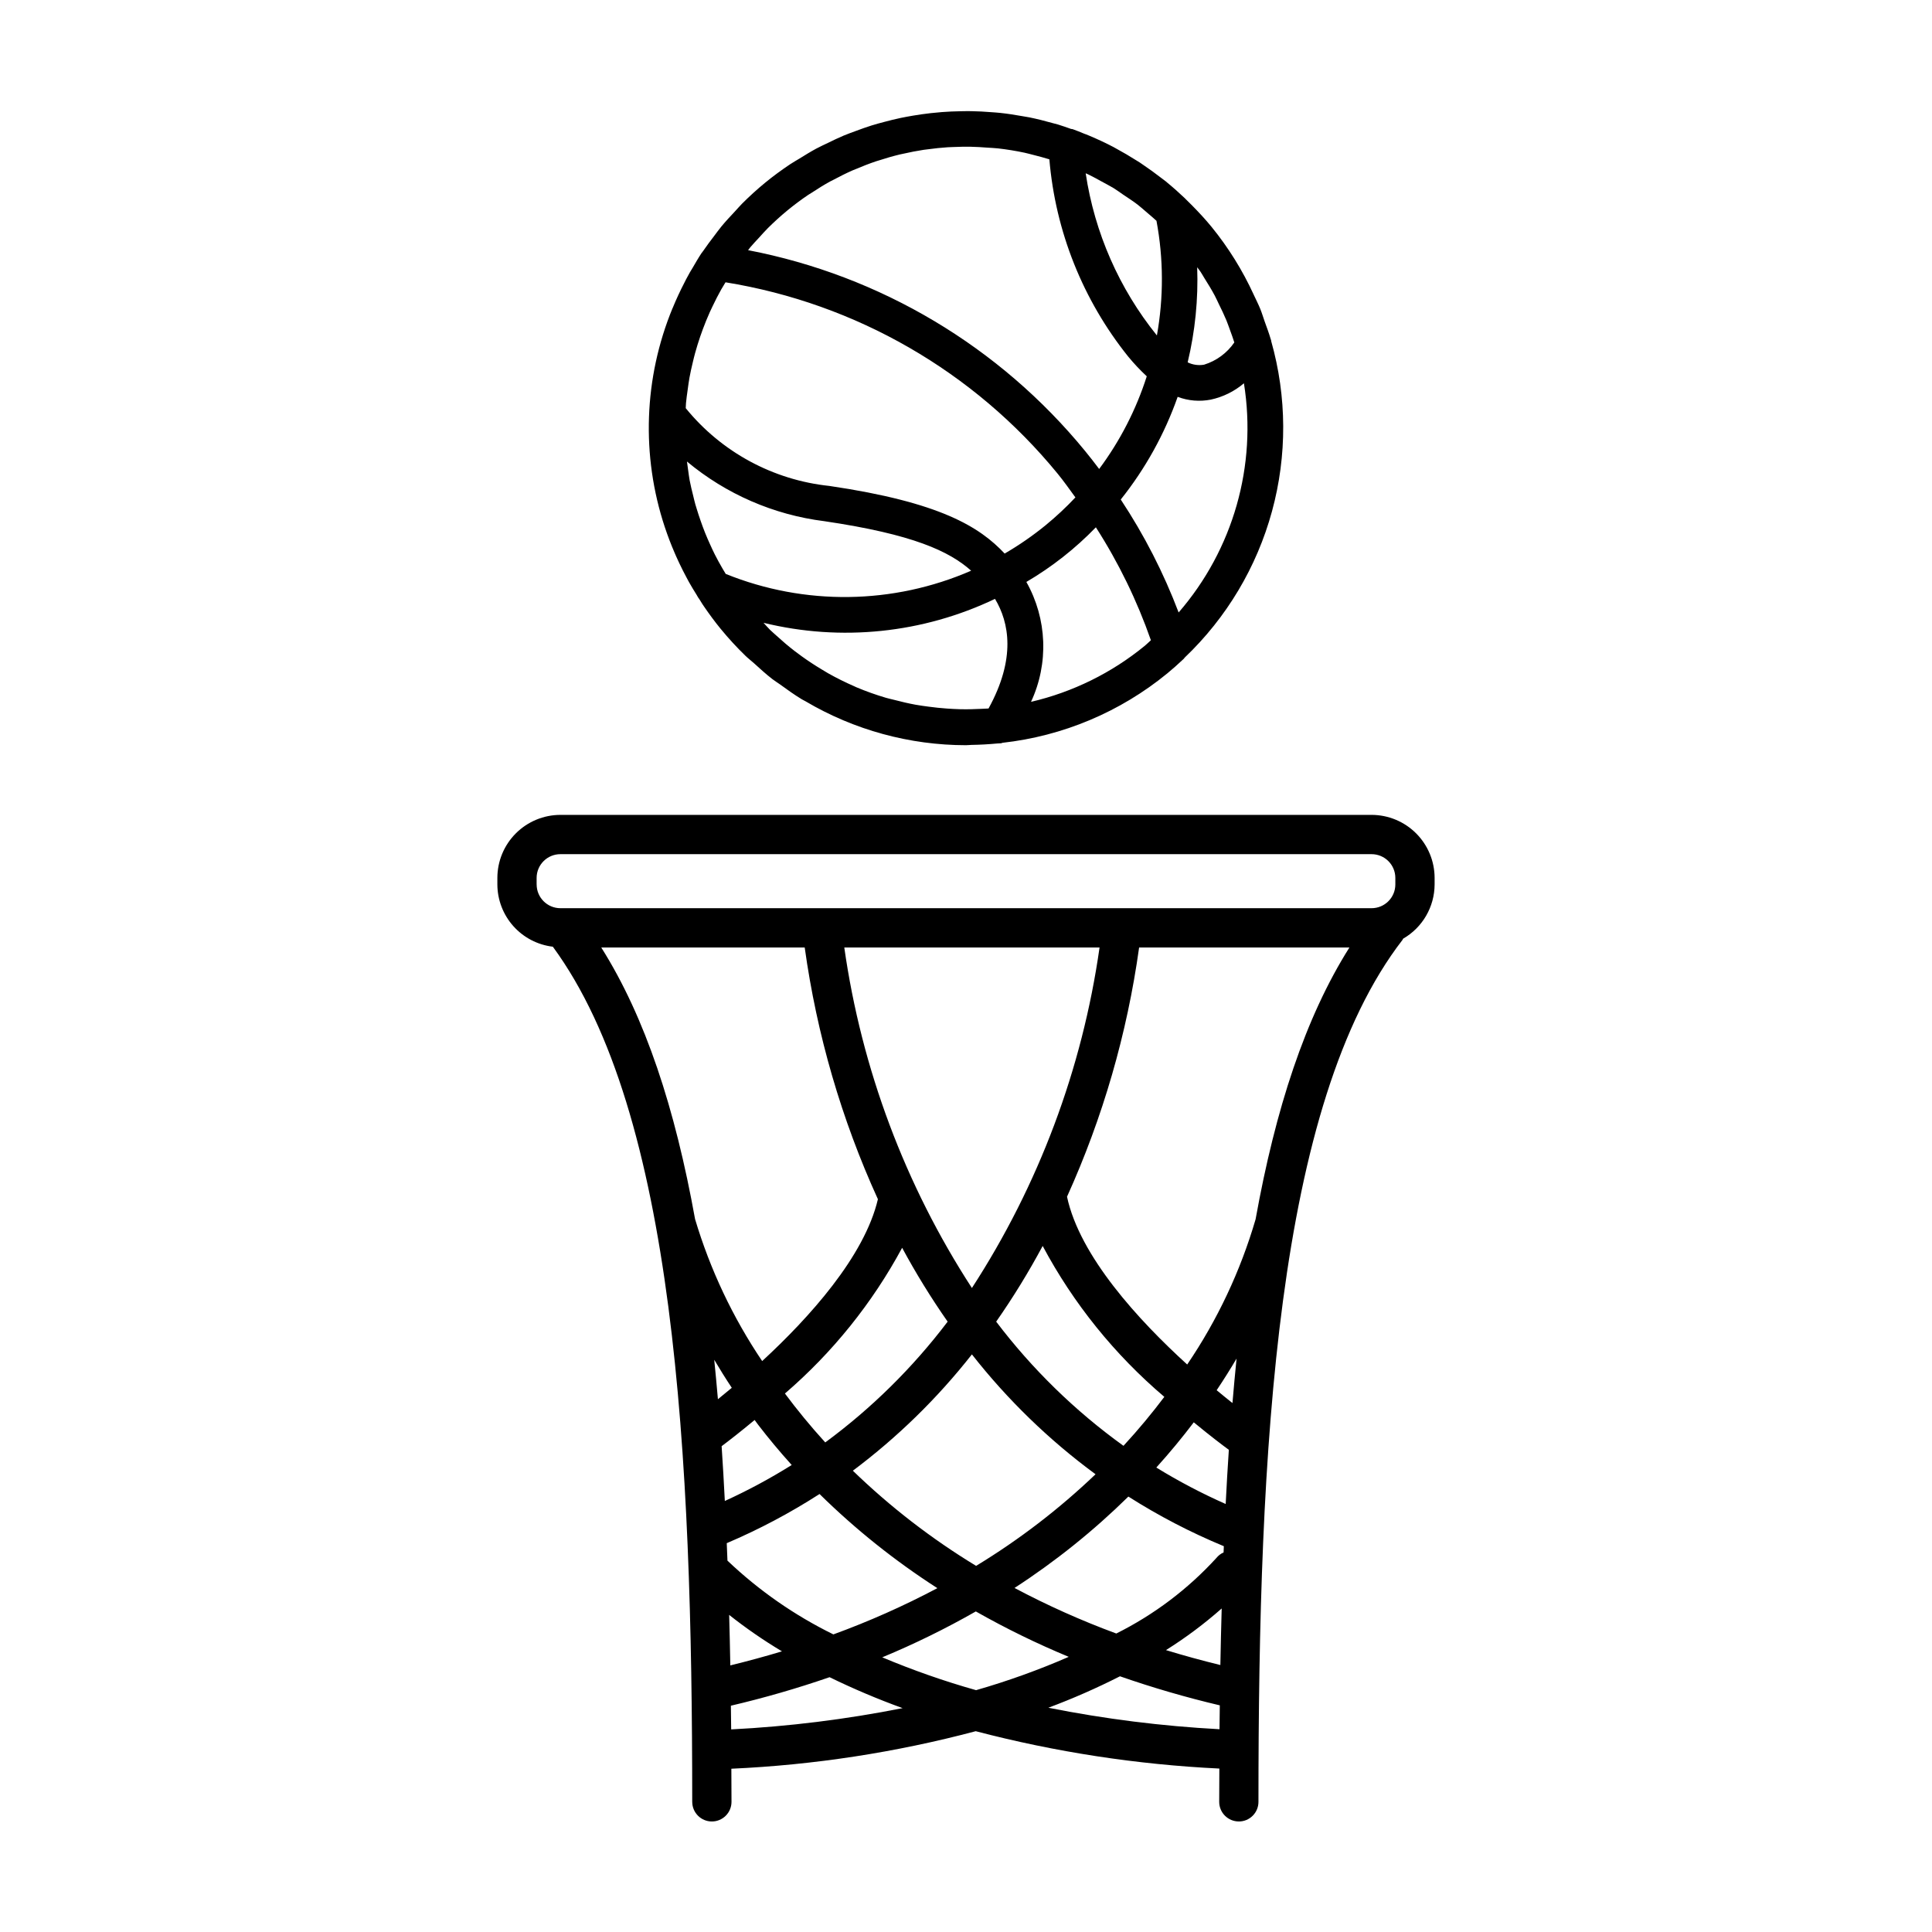
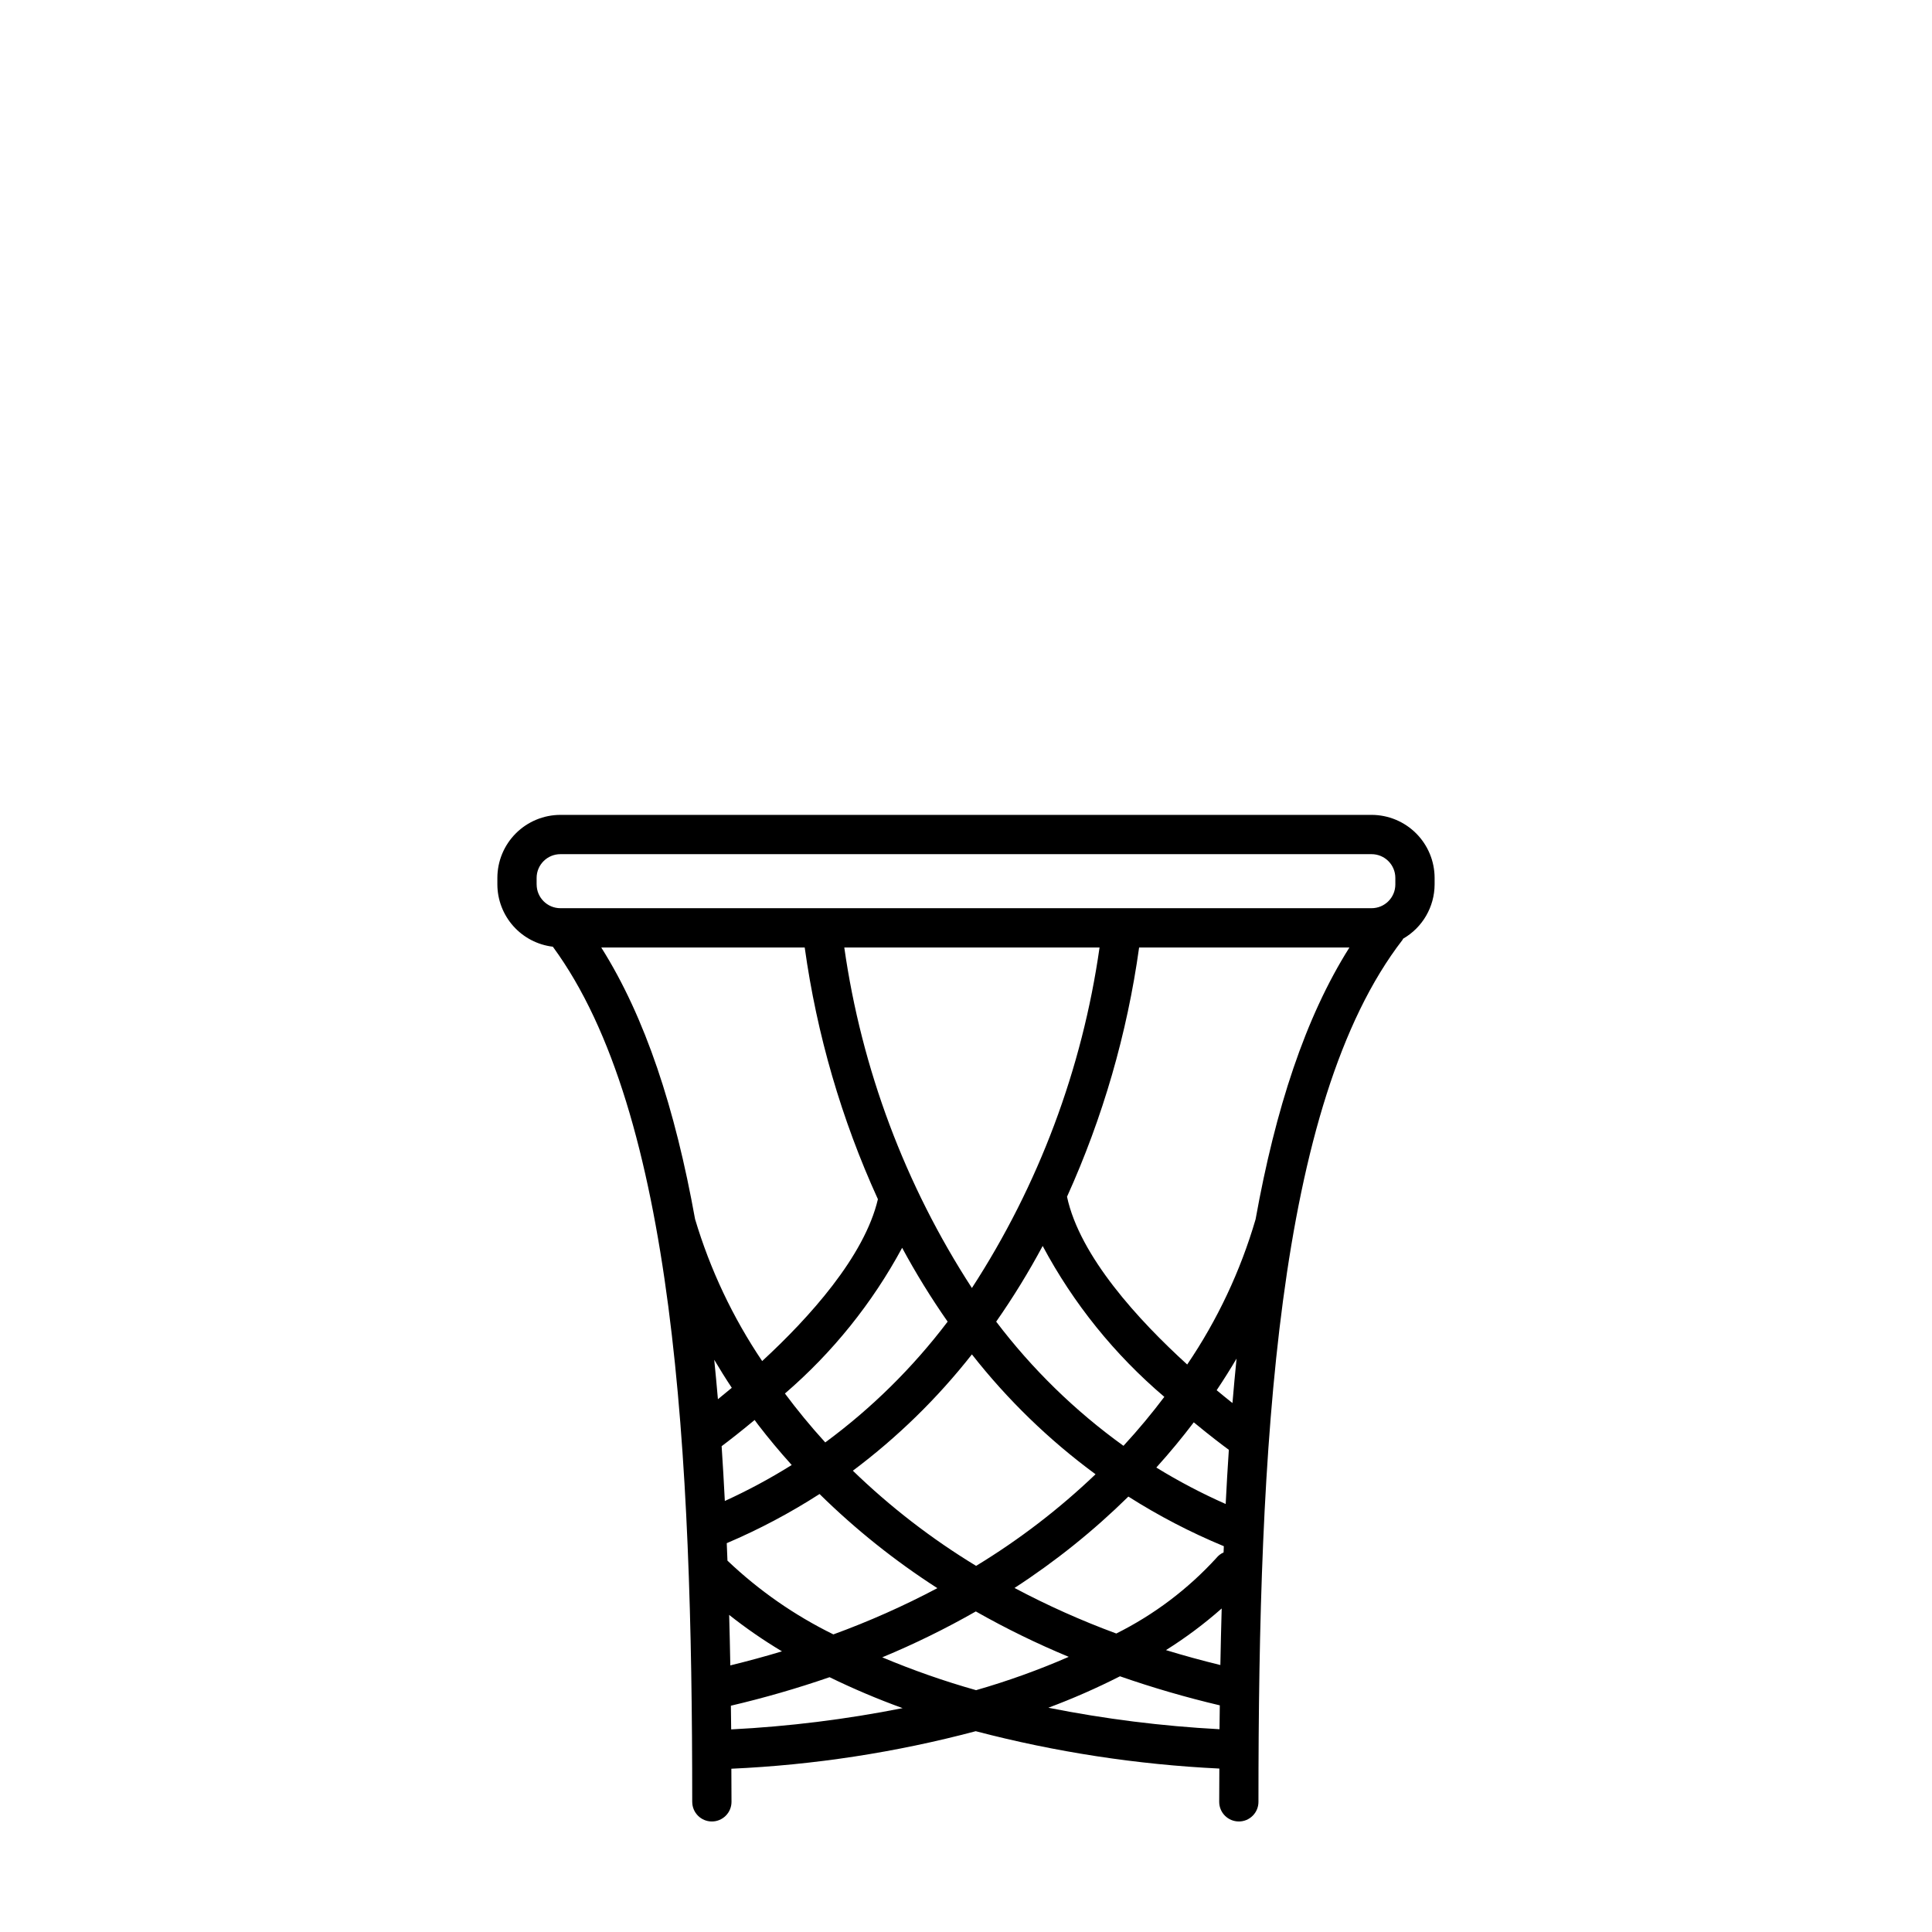
<svg xmlns="http://www.w3.org/2000/svg" fill="#000000" width="800px" height="800px" version="1.1" viewBox="144 144 512 512">
  <g>
    <path d="m472.3 626.71c1.383 0.004 2.707-0.547 3.68-1.523 0.977-0.973 1.527-2.297 1.523-3.68 0-92.996 4.625-185.04 38.184-228.44 0.074-0.094 0.086-0.211 0.152-0.309l0.004 0.004c5.144-2.961 8.32-8.438 8.344-14.375v-1.734c-0.008-4.43-1.77-8.672-4.902-11.805-3.129-3.129-7.375-4.891-11.805-4.898h-214.97c-4.43 0.008-8.676 1.77-11.805 4.898-3.133 3.133-4.894 7.375-4.898 11.805v1.734c0.012 4.07 1.516 7.996 4.223 11.035 2.707 3.039 6.434 4.984 10.477 5.465 32.379 44.078 36.938 134.84 36.938 226.62l0.004-0.004c0 2.875 2.328 5.207 5.203 5.207 2.871 0 5.203-2.332 5.203-5.207 0-2.973-0.027-5.844-0.039-8.773 21.883-0.988 43.594-4.324 64.762-9.945 21.121 5.531 42.758 8.848 64.562 9.902-0.012 2.945-0.039 5.832-0.039 8.82v-0.004c0 1.383 0.547 2.707 1.523 3.68 0.977 0.977 2.301 1.527 3.68 1.523zm-137.06-99.457c1.859-1.391 4.93-3.766 8.742-6.941 0.324 0.43 0.617 0.852 0.949 1.285 2.625 3.422 5.594 6.996 8.879 10.645-5.691 3.562-11.613 6.746-17.723 9.531-0.254-4.906-0.523-9.777-0.848-14.52zm16.77-13.957h0.004c12.625-10.863 23.156-23.953 31.062-38.617 3.641 6.75 7.668 13.285 12.059 19.57-9.219 12.172-20.141 22.949-32.434 32.008-3.992-4.375-7.516-8.715-10.688-12.961zm49.555-10.375v0.004c9.43 12.023 20.453 22.711 32.766 31.766-9.641 9.215-20.254 17.355-31.652 24.281-11.793-7.164-22.75-15.621-32.664-25.219 11.82-8.852 22.43-19.219 31.551-30.828zm6.43-8.672h0.004c4.496-6.438 8.609-13.137 12.32-20.059 8.133 15.242 19.07 28.812 32.242 39.992-3.203 4.254-6.793 8.602-10.828 12.977v-0.004c-12.82-9.23-24.188-20.32-33.734-32.906zm52.367 26.68c4.547 3.754 7.957 6.312 9.293 7.285-0.316 4.699-0.59 9.496-0.836 14.355v0.004c-6.34-2.801-12.48-6.031-18.383-9.66 3.644-4.031 6.938-8.043 9.93-11.984zm10.25-5.106c-1.254-0.996-2.637-2.117-4.184-3.402 1.922-2.871 3.668-5.664 5.273-8.379-0.387 3.863-0.75 7.789-1.086 11.781zm6.133-48.715h0.004c-4 13.699-10.117 26.691-18.129 38.5-12.836-11.688-28.465-28.652-31.848-44.457h-0.004c9.5-20.992 15.934-43.238 19.109-66.059h55.738c-11.711 18.539-19.605 42.785-24.867 72.016zm-75.18 18.227c-17.699-27.266-29.242-58.062-33.82-90.242h67.648c-4.582 32.18-16.125 62.977-33.828 90.242zm-44.309-90.242c3.207 23.055 9.738 45.527 19.398 66.707-3.566 15.184-18.211 31.406-30.672 42.895-7.797-11.57-13.793-24.262-17.785-37.629-5.262-29.211-13.156-53.438-24.859-71.973zm-19.324 116.69c-1.32 1.109-2.543 2.109-3.676 3.023-0.301-3.543-0.633-7.016-0.977-10.457 1.434 2.418 2.965 4.891 4.652 7.434zm-0.695 60.184c4.449 3.519 9.125 6.746 13.992 9.656-4.41 1.328-8.973 2.57-13.688 3.723-0.078-4.531-0.188-8.965-0.305-13.379zm-0.453-14.383c-0.059-1.555-0.125-3.09-0.188-4.633v0.004c8.551-3.641 16.777-7.996 24.59-13.027 9.523 9.367 19.988 17.727 31.227 24.949-8.895 4.711-18.102 8.805-27.559 12.254-10.297-5.051-19.762-11.641-28.07-19.547zm65.82 13.465c7.953 4.508 16.176 8.527 24.621 12.031-7.984 3.481-16.188 6.43-24.555 8.832-8.457-2.387-16.762-5.297-24.863-8.703 8.512-3.531 16.793-7.594 24.797-12.16zm10.254-6.223c10.848-7.039 20.953-15.152 30.172-24.219 8.035 5.109 16.5 9.508 25.297 13.152-0.023 0.551-0.047 1.102-0.066 1.652-0.75 0.332-1.406 0.84-1.918 1.48-7.531 8.242-16.52 15.023-26.512 20.008-9.254-3.414-18.262-7.445-26.973-12.074zm54.902 5.434c-0.137 4.938-0.262 9.914-0.352 14.992-4.973-1.219-9.777-2.535-14.414-3.957 5.215-3.269 10.152-6.961 14.766-11.035zm-181.55-191.87v-1.734c0.004-3.477 2.82-6.289 6.297-6.293h214.98-0.004c3.477 0.004 6.293 2.816 6.297 6.293v1.734c-0.004 3.477-2.82 6.289-6.297 6.293h-214.97c-3.477-0.004-6.293-2.816-6.297-6.293zm51.559 223.92c-0.02-2.121-0.055-4.18-0.078-6.281 8.84-2.07 17.566-4.594 26.152-7.555 6.301 3.074 12.766 5.812 19.359 8.199-14.988 2.977-30.172 4.859-45.434 5.637zm84.055-5.738v-0.004c6.477-2.418 12.812-5.199 18.977-8.332 8.68 3.023 17.512 5.59 26.457 7.699-0.023 2.113-0.062 4.191-0.078 6.328-15.234-0.812-30.391-2.715-45.355-5.695z" />
-     <path d="m322.72 290.36c0.141 0.328 0.277 0.656 0.422 0.98 0.582 1.309 1.191 2.606 1.844 3.887 0.113 0.223 0.23 0.441 0.344 0.66 0.215 0.418 0.434 0.836 0.656 1.254 0.203 0.383 0.406 0.766 0.613 1.141 0.641 1.145 1.332 2.269 2.031 3.391 0.137 0.219 0.242 0.445 0.379 0.664l0.301 0.414c0.289 0.449 0.551 0.91 0.848 1.359 0.137 0.207 0.277 0.414 0.418 0.621 1.398 2.043 2.871 4.047 4.465 5.992h0.004c2.027 2.469 4.191 4.82 6.484 7.047 0.715 0.695 1.5 1.285 2.238 1.949 1.609 1.457 3.211 2.93 4.918 4.25 0.648 0.504 1.348 0.914 2.012 1.395 1.883 1.371 3.769 2.727 5.75 3.93 0.359 0.219 0.742 0.387 1.105 0.598h-0.008c12.863 7.578 27.516 11.582 42.441 11.594 0.477 0 0.961-0.07 1.438-0.078 2.281-0.035 4.559-0.16 6.832-0.375 0.355-0.035 0.707-0.02 1.059-0.059 0.117-0.012 0.215-0.094 0.332-0.117v-0.004c16.047-1.781 31.234-8.18 43.719-18.414 1.355-1.117 2.731-2.332 4.34-3.848 0.105-0.102 0.172-0.23 0.27-0.34 11.086-10.57 19.078-23.965 23.113-38.742 4.035-14.777 3.965-30.375-0.211-45.113-0.016-0.066 0.004-0.137-0.016-0.203-0.031-0.113-0.078-0.219-0.113-0.328-0.457-1.574-1.047-3.121-1.602-4.676-0.387-1.082-0.707-2.195-1.137-3.258-0.531-1.316-1.191-2.594-1.793-3.891h0.004c-2.945-6.418-6.691-12.441-11.148-17.918-1.613-1.969-3.34-3.824-5.113-5.629-0.469-0.477-0.941-0.949-1.422-1.41-0.148-0.145-0.289-0.293-0.438-0.434l-0.051-0.07-0.125-0.109c-1.496-1.422-3.031-2.793-4.621-4.094-0.121-0.098-0.23-0.207-0.352-0.305-0.215-0.172-0.441-0.324-0.656-0.496-0.246-0.195-0.504-0.375-0.754-0.566-1.477-1.145-2.984-2.238-4.531-3.281-0.332-0.223-0.656-0.465-0.992-0.684-0.305-0.199-0.617-0.375-0.926-0.57-1.738-1.105-3.516-2.144-5.328-3.125-0.238-0.129-0.469-0.27-0.707-0.395-2.062-1.078-4.172-2.062-6.324-2.969-0.281-0.117-0.562-0.234-0.844-0.348-0.18-0.074-0.363-0.125-0.539-0.195-1.031-0.414-2.055-0.852-3.106-1.223-0.121-0.043-0.25-0.008-0.371-0.039-1.152-0.402-2.297-0.82-3.461-1.172-0.461-0.141-0.934-0.238-1.398-0.371-2.062-0.582-4.133-1.109-6.227-1.535-0.637-0.129-1.277-0.215-1.914-0.328-1.922-0.344-3.852-0.645-5.789-0.852-0.785-0.086-1.57-0.129-2.356-0.191-1.793-0.141-3.582-0.246-5.379-0.273-0.91-0.016-1.816 0.004-2.727 0.02-1.668 0.027-3.328 0.094-4.992 0.223-1.012 0.078-2.019 0.176-3.031 0.289-1.555 0.176-3.102 0.395-4.641 0.656-1.082 0.184-2.16 0.379-3.238 0.602-1.465 0.309-2.914 0.668-4.363 1.055-1.113 0.297-2.227 0.59-3.332 0.934-1.41 0.438-2.801 0.945-4.191 1.461-1.098 0.406-2.199 0.797-3.281 1.25-1.41 0.59-2.789 1.266-4.172 1.938-1.02 0.496-2.051 0.953-3.055 1.496-1.512 0.812-2.981 1.727-4.453 2.637-0.828 0.512-1.676 0.973-2.492 1.52-2.266 1.516-4.481 3.137-6.625 4.894-2.144 1.758-4.172 3.617-6.098 5.539-0.688 0.688-1.297 1.422-1.957 2.125-1.188 1.273-2.383 2.539-3.481 3.871-0.723 0.875-1.371 1.789-2.055 2.688-0.934 1.227-1.867 2.453-2.727 3.723-0.137 0.203-0.305 0.395-0.441 0.602-0.027 0.039-0.07 0.066-0.094 0.109-0.836 1.262-1.574 2.562-2.332 3.856-0.238 0.41-0.504 0.809-0.738 1.219-0.355 0.629-0.699 1.262-1.035 1.898-0.129 0.246-0.242 0.496-0.371 0.742-1.172 2.25-2.223 4.531-3.176 6.848l-0.023 0.059-0.004-0.023c-7.606 18.453-8.332 39.023-2.055 57.969l0.035 0.098c0.742 2.231 1.578 4.434 2.516 6.609zm133.63 15.953c-3.988-10.516-9.133-20.555-15.34-29.934 6.516-8.16 11.613-17.359 15.082-27.211 2.805 1.059 5.848 1.312 8.789 0.734 3.238-0.699 6.25-2.184 8.773-4.328 3.496 21.809-2.84 44.047-17.305 60.738zm-111.26-99.258c0.793-0.867 1.555-1.758 2.394-2.59 1.672-1.656 3.418-3.25 5.258-4.758 1.773-1.453 3.594-2.812 5.465-4.074 0.309-0.211 0.637-0.383 0.945-0.586 1.578-1.035 3.176-2.039 4.812-2.941 0.289-0.16 0.59-0.289 0.883-0.445 1.684-0.898 3.387-1.758 5.117-2.519 0.25-0.109 0.504-0.195 0.754-0.301 1.785-0.762 3.59-1.469 5.418-2.086 0.25-0.086 0.508-0.148 0.758-0.23 1.828-0.594 3.672-1.133 5.535-1.582 0.293-0.07 0.59-0.121 0.887-0.188 1.816-0.414 3.637-0.773 5.473-1.051 0.375-0.059 0.754-0.09 1.129-0.141 1.746-0.238 3.496-0.426 5.25-0.539 0.48-0.031 0.961-0.039 1.441-0.059 1.547-0.07 3.098-0.098 4.648-0.074 1.461 0.023 2.922 0.125 4.379 0.234 0.969 0.07 1.938 0.098 2.898 0.207 2.34 0.27 4.664 0.645 6.973 1.137 0.832 0.176 1.652 0.418 2.481 0.621 1.375 0.34 2.742 0.719 4.102 1.133l0.004-0.004c1.613 19.113 8.887 37.312 20.887 52.273 1.523 1.855 3.168 3.602 4.926 5.234-2.82 8.828-7.082 17.125-12.617 24.559-1.215-1.602-2.441-3.199-3.723-4.758-22.625-27.648-54.23-46.484-89.316-53.227 0.199-0.242 0.367-0.5 0.57-0.742 0.719-0.863 1.508-1.672 2.269-2.504zm118.15 10.754c0.938 1.492 1.863 2.988 2.68 4.527 0.387 0.727 0.715 1.484 1.078 2.227 0.699 1.422 1.395 2.848 1.996 4.301 0.352 0.848 0.641 1.723 0.961 2.582 0.406 1.098 0.801 2.195 1.152 3.305-1.93 2.809-4.75 4.883-8.008 5.891-1.48 0.262-3.008 0.047-4.356-0.617 1.98-8.246 2.828-16.727 2.523-25.199 0.293 0.418 0.633 0.812 0.914 1.238 0.379 0.566 0.695 1.168 1.059 1.746zm-15.859 97.332c-8.777 7.195-19.094 12.277-30.152 14.855 4.738-10.172 4.277-22.004-1.234-31.773 6.769-3.969 12.965-8.84 18.422-14.48 6.016 9.371 10.906 19.418 14.582 29.93-0.551 0.48-1.047 1-1.617 1.469zm-43.16 16.703c-1.969 0.109-3.934 0.148-5.887 0.102-1.129-0.027-2.262-0.094-3.398-0.172-1.621-0.113-3.231-0.285-4.832-0.5-1.156-0.156-2.309-0.305-3.449-0.512-1.898-0.348-3.769-0.785-5.629-1.277-0.738-0.191-1.488-0.34-2.219-0.555-2.68-0.789-5.312-1.727-7.887-2.812-0.176-0.074-0.34-0.168-0.516-0.242-2.375-1.031-4.691-2.184-6.945-3.453-0.559-0.312-1.098-0.66-1.648-0.988-1.84-1.098-3.637-2.277-5.383-3.539-0.629-0.453-1.254-0.914-1.867-1.387-1.652-1.273-3.246-2.637-4.797-4.055-0.555-0.508-1.129-0.992-1.672-1.516-0.613-0.594-1.156-1.27-1.75-1.887 20.566 5.031 42.242 2.789 61.344-6.344 3.762 6.273 5.582 15.793-1.711 29.051-0.582 0.047-1.168 0.055-1.754 0.086zm46.367-98.938 0.004-0.004c-10-12.398-16.512-27.234-18.875-42.984 0.266 0.125 0.535 0.234 0.797 0.359 1.168 0.562 2.301 1.203 3.441 1.828 0.43 0.238 0.871 0.453 1.297 0.699 0.648 0.371 1.312 0.707 1.953 1.102 0.832 0.512 1.617 1.117 2.434 1.664 1.293 0.871 2.606 1.711 3.844 2.66 0.621 0.48 1.211 1.02 1.82 1.523 0.25 0.203 0.484 0.426 0.73 0.633 0.828 0.695 1.652 1.398 2.449 2.133l-0.004-0.008c1.879 10.043 1.914 20.34 0.113 30.391zm-115.17 61.672c-0.688-1.191-1.355-2.391-1.969-3.609-0.434-0.859-0.832-1.73-1.23-2.606-0.488-1.066-0.953-2.137-1.387-3.215-0.211-0.527-0.41-1.059-0.609-1.59s-0.383-1.062-0.57-1.594c-0.355-1.023-0.699-2.047-1.008-3.082-0.125-0.418-0.266-0.836-0.383-1.258-0.207-0.738-0.371-1.484-0.555-2.227-0.34-1.379-0.691-2.758-0.953-4.148-0.164-0.871-0.254-1.754-0.387-2.633-0.117-0.77-0.227-1.539-0.316-2.312h-0.004c10.367 8.645 22.996 14.133 36.387 15.812 23.609 3.477 33.148 7.988 38.93 13.125-20.688 9-44.121 9.309-65.039 0.852-0.305-0.504-0.613-1.004-0.906-1.516zm85.738-11.43c-3.43 2.801-7.078 5.324-10.91 7.551-6.656-7.078-17.059-13.594-46.434-17.918-14.926-1.559-28.621-8.969-38.086-20.613 0.031-0.441 0.027-0.879 0.066-1.32 0.105-1.184 0.285-2.356 0.445-3.531 0.148-1.09 0.289-2.18 0.484-3.254 0.246-1.355 0.551-2.703 0.875-4.043 0.195-0.824 0.391-1.648 0.617-2.461 0.406-1.477 0.859-2.941 1.359-4.394 0.219-0.637 0.441-1.266 0.676-1.895 0.57-1.527 1.18-3.043 1.852-4.539 0.242-0.535 0.5-1.062 0.75-1.59 0.719-1.508 1.477-3.004 2.301-4.465 0.301-0.527 0.625-1.043 0.938-1.562 0.062-0.102 0.133-0.203 0.191-0.305v0.004c34.531 5.594 65.828 23.625 87.988 50.695 1.676 2.043 3.176 4.191 4.727 6.309-2.453 2.609-5.074 5.059-7.84 7.332z" />
  </g>
</svg>